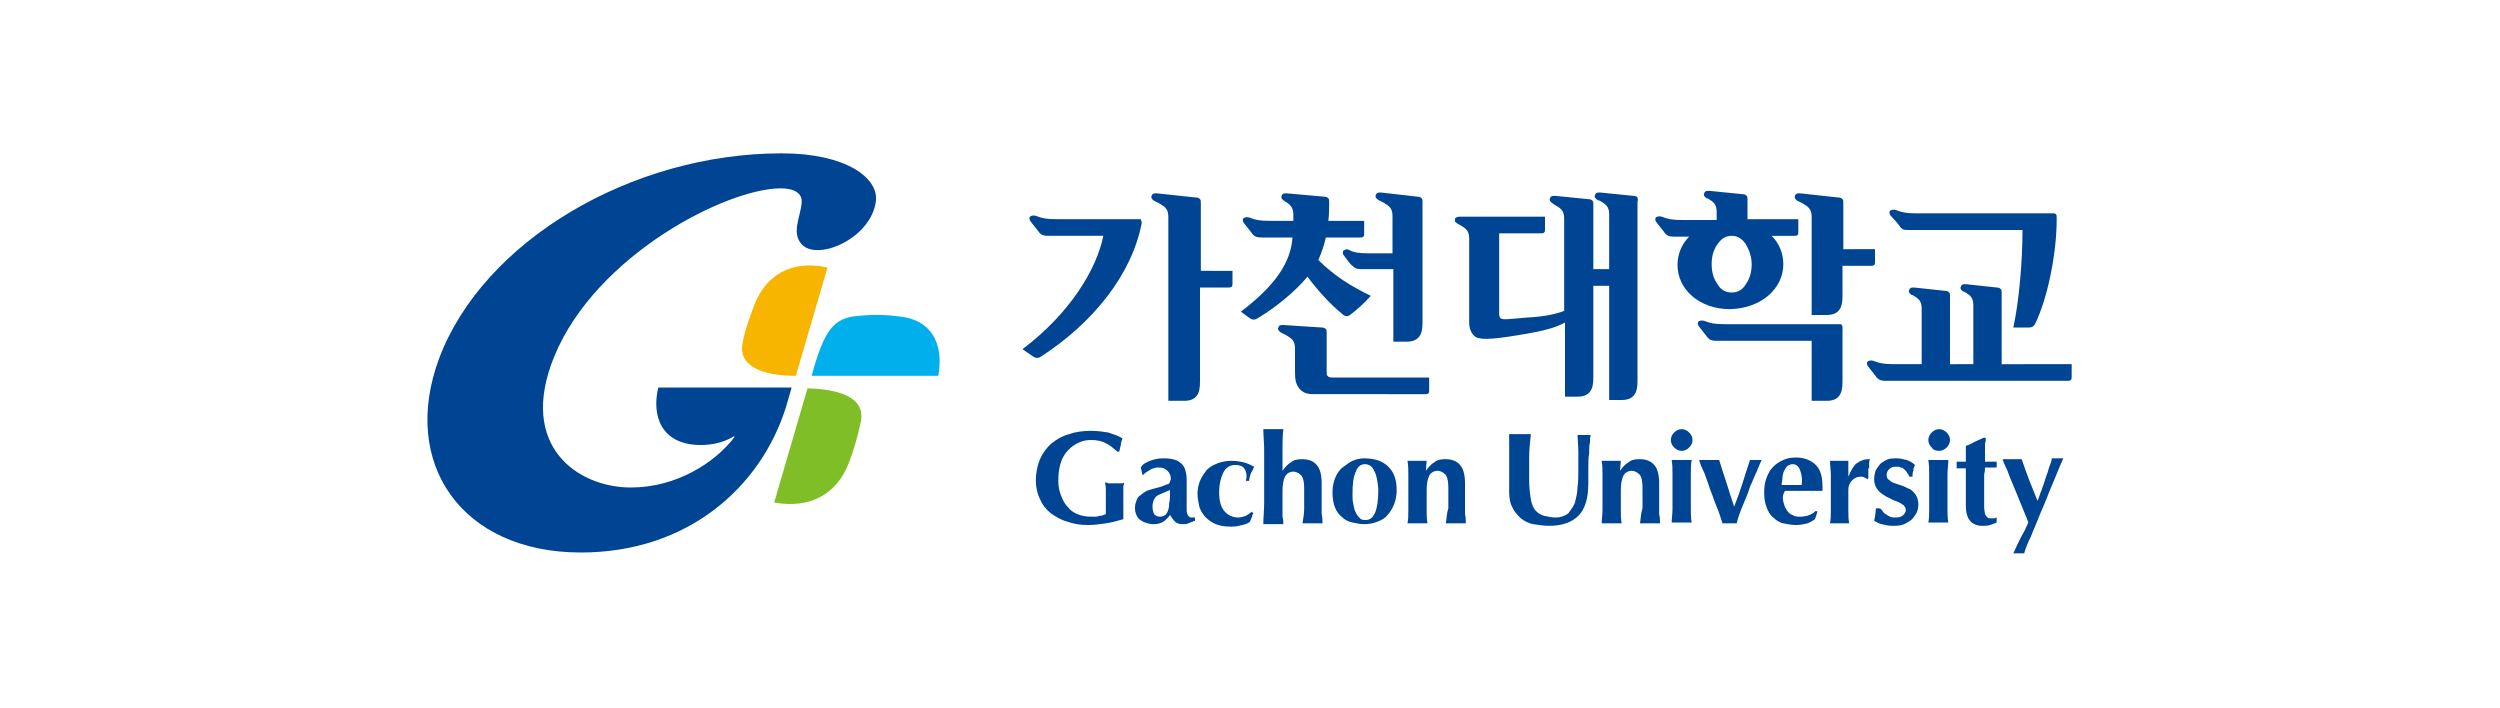
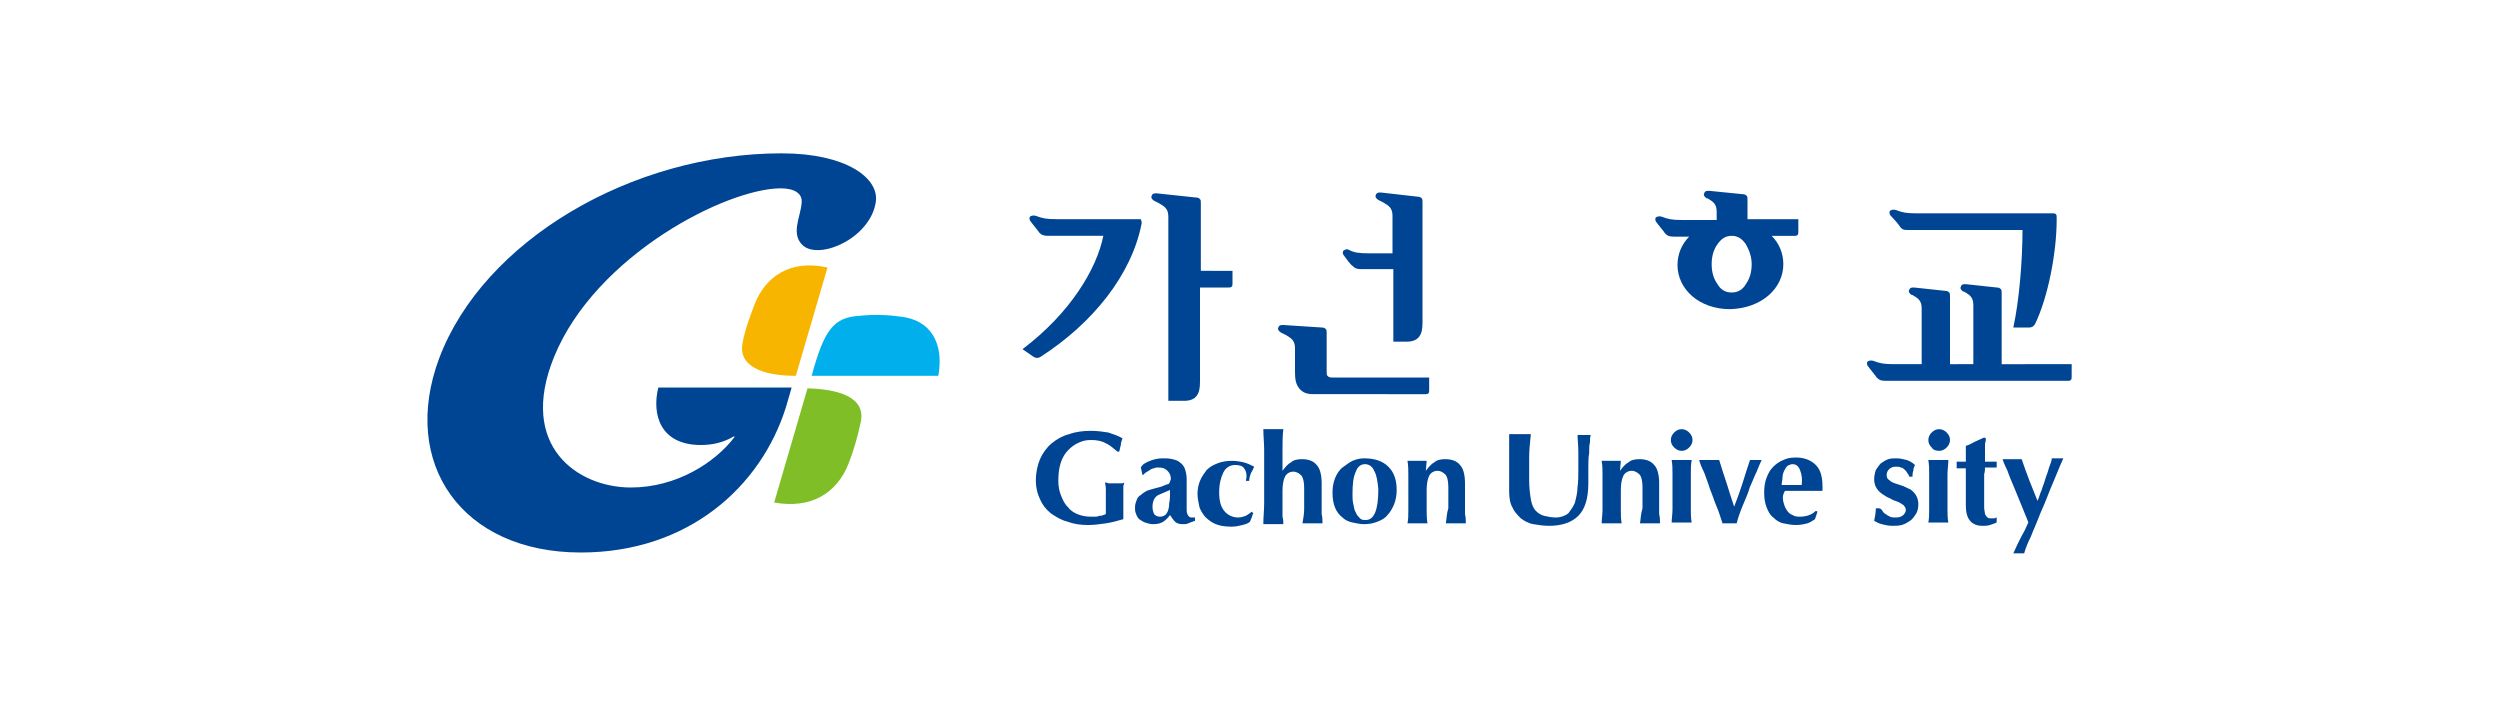
<svg xmlns="http://www.w3.org/2000/svg" version="1.1" id="레이어_1" x="0px" y="0px" width="300px" height="85px" viewBox="0 0 300 85" style="enable-background:new 0 0 300 85;" xml:space="preserve">
  <style type="text/css">
	.st0{fill:#004593;}
	.st1{fill:#7FBE26;}
	.st2{fill:#00AFEC;}
	.st3{fill:#F8B500;}
</style>
  <g>
    <g>
      <g>
        <g>
          <path class="st0" d="M144.1,32.6v-8.2c0-0.3,0-0.4-0.1-0.5c-0.1-0.1-0.2-0.2-0.5-0.2l-4.7-0.5c-0.3,0-0.5,0-0.6,0.3      c-0.1,0.2,0,0.4,0.3,0.6l0.6,0.3c0.7,0.4,1.1,0.7,1.1,1.6v22.1h1.9c0.7,0,1.2-0.2,1.5-0.6c0.3-0.4,0.4-0.9,0.4-1.7V34.5h3.4      c0.2,0,0.3,0,0.4-0.1c0.1-0.1,0.1-0.2,0.1-0.4v-1.5H144.1z" />
          <path class="st0" d="M136.7,26.3h-9.9c-1.3,0-1.7-0.1-2.5-0.4c-0.3-0.1-0.6,0-0.7,0.1c-0.1,0.1-0.1,0.4,0.1,0.6      c0.2,0.3,0.9,1.1,1,1.3c0.3,0.3,0.5,0.4,1.1,0.4h6.6c-0.8,4-4,9.3-9.7,13.6l1.3,0.9c0.3,0.2,0.6,0.2,0.9,0      c6.2-4,10.9-9.8,12.1-16c0-0.2,0-0.3-0.1-0.4C137,26.3,136.9,26.3,136.7,26.3z" />
        </g>
        <g>
-           <path class="st0" d="M221.2,29.9v-5.5c0-0.3,0-0.4-0.1-0.5c-0.1-0.1-0.2-0.2-0.5-0.2l-4.6-0.5c-0.3,0-0.5,0-0.6,0.3      c-0.1,0.2,0,0.4,0.3,0.6l0.6,0.3c0.7,0.4,1.1,0.7,1.1,1.6v11.8h1.8c0.7,0,1.2-0.2,1.5-0.6c0.3-0.4,0.4-0.9,0.4-1.7v-3.6h3.4      c0.2,0,0.3,0,0.4-0.1c0.1-0.1,0.1-0.2,0.1-0.4v-1.5H221.2z" />
-           <path class="st0" d="M220.7,38.9H207c-1.3,0-1.7-0.1-2.5-0.4c-0.3-0.1-0.6,0-0.7,0.1c-0.1,0.1-0.1,0.4,0.1,0.6      c0.2,0.3,0.9,1.1,1,1.3c0.3,0.3,0.5,0.4,1.1,0.4h11.4v7.2h1.8c0.7,0,1.2-0.2,1.5-0.6c0.3-0.4,0.4-0.9,0.4-1.7v-6.4      c0-0.2,0-0.3-0.1-0.4C221,38.9,220.9,38.9,220.7,38.9z" />
          <path class="st0" d="M214,31.7c0-1.3-0.5-2.5-1.4-3.4h2.7c0.2,0,0.3,0,0.4-0.1c0.1-0.1,0.1-0.2,0.1-0.4v-1.5h-6.1V24      c0-0.3,0-0.4-0.1-0.5c-0.1-0.1-0.2-0.2-0.5-0.2l-4-0.4c-0.3,0-0.5,0-0.6,0.3c-0.1,0.2,0,0.4,0.3,0.6l0.1,0      c0.7,0.4,1.1,0.7,1.1,1.6v1h-4.1c-1.3,0-1.7-0.1-2.5-0.4c-0.3-0.1-0.6,0-0.7,0.1c-0.1,0.1-0.1,0.4,0.1,0.6      c0.2,0.3,0.9,1.1,1,1.3c0.3,0.3,0.5,0.4,1.1,0.4h1.8c-0.9,0.9-1.4,2.1-1.4,3.4c0,2.9,2.6,5.3,6.3,5.3      C211.4,37,214,34.6,214,31.7z M206.1,34.1c-0.5-0.7-0.7-1.5-0.7-2.4c0-0.9,0.2-1.7,0.7-2.4c0.5-0.7,1-1,1.7-1      c0.7,0,1.2,0.3,1.7,1c0.4,0.7,0.7,1.5,0.7,2.4c0,0.9-0.2,1.7-0.7,2.4c-0.4,0.7-1,1-1.7,1C207.1,35.1,206.5,34.8,206.1,34.1z" />
        </g>
        <g>
          <path class="st0" d="M240.2,43.8v-8.6c0-0.3,0-0.4-0.1-0.5c-0.1-0.1-0.2-0.2-0.5-0.2l-3.7-0.4c-0.3,0-0.5,0-0.6,0.3      c-0.1,0.2,0,0.4,0.3,0.6l0.1,0c0.7,0.4,1.1,0.7,1.1,1.6v7.1H234v-8.1c0-0.3,0-0.4-0.1-0.5c-0.1-0.1-0.2-0.2-0.5-0.2l-3.7-0.4      c-0.3,0-0.5,0-0.6,0.3c-0.1,0.2,0,0.4,0.3,0.6l0.1,0c0.7,0.4,1.1,0.7,1.1,1.6v6.7h-3.3c-1.3,0-1.7-0.1-2.5-0.4      c-0.3-0.1-0.6,0-0.7,0.1c-0.1,0.1-0.1,0.4,0.1,0.6c0.2,0.3,0.9,1.1,1,1.3c0.3,0.3,0.5,0.4,1.1,0.4h21.8c0.2,0,0.3,0,0.4-0.1      c0.1-0.1,0.1-0.2,0.1-0.4v-1.5H240.2z" />
          <path class="st0" d="M228,27.2c0.3,0.4,0.5,0.4,1.1,0.4h13.6c0,3.7-0.4,8.5-1.1,11.7h1.9c0.3,0,0.5-0.1,0.7-0.4      c1.6-3.3,2.6-8.7,2.6-12.5v-0.3c0-0.2,0-0.3-0.1-0.4c-0.1-0.1-0.2-0.1-0.4-0.1H230c-1.3,0-1.7-0.1-2.5-0.4      c-0.3-0.1-0.6,0-0.7,0.1c-0.1,0.1-0.1,0.4,0.1,0.6C227.2,26.2,227.9,27,228,27.2z" />
        </g>
-         <path class="st0" d="M196.5,23.7c-0.1-0.1-0.2-0.2-0.5-0.2l-4-0.4c-0.3,0-0.5,0-0.6,0.3c-0.1,0.2,0,0.4,0.3,0.6l0.3,0.1     c0.7,0.4,1.1,0.7,1.1,1.6v6.6h-1.9v-7.7c0-0.3,0-0.4-0.1-0.5c-0.1-0.1-0.2-0.2-0.5-0.2l-4-0.4c-0.3,0-0.5,0-0.6,0.3     c-0.1,0.2,0,0.4,0.3,0.6l0.3,0.2c0.7,0.4,1.1,0.7,1.1,1.6v11.1c-1,0.4-2.4,0.7-4.4,0.8c-2.3,0.2-3,0.3-3.2,0.1     c-0.2-0.1-0.2-0.4-0.2-0.6V28h5c0.2,0,0.3,0,0.4-0.1c0.1-0.1,0.1-0.2,0.1-0.4v-1.5h-10.2c-0.3,0-0.6,0.1-0.6,0.3     c-0.1,0.3,0.1,0.4,0.4,0.6l0.2,0.1c0.7,0.4,1.1,0.7,1.1,1.6v10c0,0.6,0.1,1.2,0.6,1.7c0.5,0.5,1.8,0.5,5.4-0.1     c3.1-0.5,4.4-0.9,5.5-1.5v8.9h1.5c0.7,0,1.2-0.2,1.5-0.6c0.3-0.4,0.4-0.9,0.4-1.7V34.3h1.9v13.7h1.5c0.7,0,1.2-0.2,1.5-0.6     c0.3-0.4,0.4-0.9,0.4-1.7V24.2C196.6,24,196.5,23.8,196.5,23.7z" />
        <g>
          <path class="st0" d="M164.3,30.4c-1.3,0-1.8-0.1-2.4-0.4c-0.3-0.2-0.6,0-0.7,0.1c-0.1,0.1-0.1,0.4,0.1,0.6      c0.2,0.3,0.8,1.1,1,1.2c0.3,0.3,0.5,0.4,1.1,0.4h3.8v8.7h1.6c0.7,0,1.2-0.2,1.5-0.6c0.3-0.4,0.4-0.9,0.4-1.7V24.3      c0-0.3,0-0.4-0.1-0.5c-0.1-0.1-0.2-0.2-0.5-0.2l-4.4-0.5c-0.3,0-0.5,0-0.6,0.3c-0.1,0.2,0,0.4,0.3,0.6l0.6,0.3      c0.7,0.4,1.1,0.7,1.1,1.6v4.5H164.3z" />
          <path class="st0" d="M159.8,45.3c-0.3,0-0.4-0.1-0.5-0.2c-0.1-0.1-0.1-0.2-0.1-0.5V40c0-0.3,0-0.4-0.1-0.5      c-0.1-0.1-0.2-0.2-0.5-0.2L154,39c-0.3,0-0.5,0-0.6,0.3c-0.1,0.2,0,0.4,0.3,0.6l0.6,0.3c0.7,0.4,1.1,0.7,1.1,1.6v2.9      c0,0.8,0.1,1.4,0.5,1.9c0.4,0.5,0.9,0.7,1.7,0.7H171c0.2,0,0.3,0,0.4-0.1c0.1-0.1,0.1-0.2,0.1-0.4v-1.5H159.8z" />
-           <path class="st0" d="M156.9,33.2c1.1,1.5,2.7,3.3,4.2,4.5c0.3,0.3,0.6,0.3,0.9,0.1c0.8-0.6,1.7-1.4,2.5-2.3      c-2.3-1.1-4.4-2.4-6.3-4.3c0.4-0.9,0.7-1.8,0.9-2.7h4.1c0.2,0,0.3,0,0.4-0.1c0.1-0.1,0.1-0.2,0.1-0.4v-1.5h-4.3      c0.1-0.7,0.1-1.6,0.1-2.2c0-0.3,0-0.4-0.1-0.5c-0.1-0.1-0.2-0.2-0.5-0.2l-4.5-0.4c-0.3,0-0.5,0-0.6,0.3c-0.1,0.2,0,0.4,0.3,0.6      c0.7,0.4,1.1,0.8,1.1,1.6c0,0.4,0,0.7,0,0.8h-2.8c-1.3,0-1.7-0.1-2.5-0.4c-0.3-0.1-0.6,0-0.7,0.1c-0.1,0.1-0.1,0.4,0.1,0.6      c0.2,0.3,0.9,1.1,1,1.3c0.3,0.3,0.5,0.4,1.1,0.4h3.7c-0.2,3-2.1,5.8-6.2,8.9l1.1,0.8c0.3,0.2,0.6,0.2,0.9,0      C153.2,36.8,155.3,35.1,156.9,33.2z" />
        </g>
      </g>
      <g>
        <path class="st0" d="M132.7,53.2c-0.5-0.3-1.1-0.4-1.8-0.4c-0.5,0-1,0.1-1.4,0.3c-0.5,0.2-0.9,0.5-1.3,0.9     c-0.4,0.4-0.7,0.9-0.9,1.5c-0.2,0.6-0.3,1.3-0.3,2.2c0,0.6,0.1,1.2,0.3,1.7c0.2,0.5,0.4,1,0.8,1.4c0.3,0.4,0.7,0.7,1.2,0.9     c0.5,0.2,1,0.3,1.6,0.3c0.1,0,0.3,0,0.5,0c0.2,0,0.3,0,0.5-0.1c0.2,0,0.3,0,0.5-0.1c0.1,0,0.2-0.1,0.3-0.1c0-0.1,0-0.3,0-0.5     c0-0.2,0-0.4,0-0.6c0-0.9,0-1.5,0-1.9c0-0.4-0.1-0.7-0.1-0.8c0.1,0,0.2,0,0.4,0.1c0.2,0,0.4,0,0.7,0c0.4,0,0.7,0,0.8,0     c0.2,0,0.3,0,0.4-0.1c0,0.1,0,0.2-0.1,0.4c0,0.2,0,0.4,0,0.7c0,0.2,0,0.5,0,0.8c0,0.3,0,0.5,0,0.8v0.5c0,0.3,0,0.5,0,0.7     c0,0.2,0,0.4,0,0.5c-0.7,0.2-1.4,0.4-2.1,0.5c-0.7,0.1-1.4,0.2-2.1,0.2c-0.9,0-1.7-0.1-2.5-0.4c-0.8-0.2-1.4-0.6-2-1     c-0.6-0.5-1-1-1.3-1.7c-0.3-0.6-0.5-1.4-0.5-2.2c0-1,0.2-1.9,0.5-2.6c0.3-0.7,0.8-1.4,1.4-1.9c0.6-0.5,1.3-0.9,2.1-1.1     c0.8-0.3,1.7-0.4,2.6-0.4c0.8,0,1.5,0.1,2.1,0.2c0.6,0.2,1.2,0.4,1.7,0.7c-0.1,0.3-0.2,0.5-0.2,0.8c-0.1,0.3-0.1,0.5-0.2,0.8     h-0.2C133.6,53.8,133.2,53.4,132.7,53.2z" />
        <path class="st0" d="M138,55.3c0.5-0.2,1-0.3,1.5-0.3c0.4,0,0.8,0,1.2,0.1c0.4,0.1,0.7,0.2,0.9,0.4c0.3,0.2,0.5,0.5,0.6,0.8     c0.1,0.3,0.2,0.7,0.2,1.2c0,0.7,0,1.3,0,1.9c0,0.6,0,1.1,0,1.7c0,0.3,0,0.4,0.1,0.6c0,0.1,0.1,0.2,0.2,0.3     c0.1,0.1,0.2,0.1,0.3,0.1c0.1,0,0.3,0,0.4,0v0.4c-0.3,0.1-0.6,0.2-0.8,0.3c-0.2,0.1-0.4,0.1-0.7,0.1c-0.4,0-0.7-0.1-0.9-0.3     c-0.2-0.2-0.4-0.5-0.6-0.8c-0.2,0.3-0.5,0.6-0.8,0.8c-0.3,0.2-0.7,0.3-1.2,0.3c-0.4,0-0.7-0.1-1-0.2c-0.3-0.1-0.5-0.3-0.7-0.4     c-0.2-0.2-0.3-0.4-0.4-0.7c-0.1-0.2-0.1-0.5-0.1-0.7c0-0.4,0.1-0.6,0.2-0.9c0.1-0.3,0.3-0.5,0.5-0.6c0.2-0.2,0.4-0.3,0.7-0.5     c0.3-0.1,0.6-0.2,1-0.3c0.4-0.1,0.8-0.2,1-0.3c0.3-0.1,0.4-0.2,0.6-0.2c0.1-0.1,0.2-0.2,0.2-0.3c0-0.1,0.1-0.2,0.1-0.3     c0-0.4-0.1-0.7-0.4-1c-0.3-0.3-0.6-0.4-1.1-0.4c-0.2,0-0.4,0-0.5,0.1c-0.2,0-0.4,0.1-0.5,0.2c-0.2,0.1-0.3,0.2-0.5,0.3     c-0.1,0.1-0.3,0.2-0.3,0.3h-0.1l-0.2-0.9C137.1,55.7,137.5,55.5,138,55.3z M140.4,59.4c0-0.2,0-0.4,0-0.6     c-0.2,0.1-0.5,0.2-0.7,0.3c-0.2,0.1-0.5,0.2-0.7,0.3c-0.2,0.1-0.4,0.3-0.5,0.5c-0.1,0.2-0.2,0.5-0.2,0.9c0,0.4,0.1,0.7,0.2,0.9     c0.2,0.2,0.4,0.3,0.7,0.3c0.3,0,0.6-0.1,0.8-0.4c0.2-0.3,0.3-0.7,0.3-1.2C140.4,59.9,140.4,59.6,140.4,59.4z" />
        <path class="st0" d="M149.3,56.2c-0.2-0.3-0.6-0.4-1.1-0.4c-0.6,0-1.1,0.3-1.4,0.9c-0.3,0.6-0.5,1.4-0.5,2.4c0,1,0.2,1.7,0.6,2.2     c0.4,0.5,1,0.8,1.7,0.8c0.3,0,0.6-0.1,0.9-0.2c0.3-0.2,0.5-0.3,0.7-0.5l0.2,0.2c-0.1,0.1-0.1,0.3-0.2,0.5     c-0.1,0.2-0.1,0.3-0.2,0.5c-0.2,0.2-0.5,0.3-0.9,0.4c-0.4,0.1-0.8,0.2-1.3,0.2c-0.8,0-1.4-0.1-1.9-0.3c-0.5-0.2-0.9-0.5-1.3-0.9     c-0.3-0.4-0.6-0.8-0.7-1.3c-0.1-0.5-0.2-1-0.2-1.4c0-0.6,0.1-1.1,0.3-1.6c0.2-0.5,0.5-0.9,0.8-1.3c0.4-0.4,0.8-0.6,1.3-0.8     c0.5-0.2,1.1-0.3,1.7-0.3c0.6,0,1.1,0.1,1.5,0.2c0.4,0.1,0.8,0.3,1.2,0.5c-0.1,0.2-0.2,0.5-0.4,0.8c-0.1,0.3-0.2,0.6-0.2,0.9     h-0.4C149.7,56.9,149.5,56.5,149.3,56.2z" />
        <path class="st0" d="M156.3,62.8h2.4c0-0.4,0-0.7-0.1-1.1c0-0.4,0-0.8,0-1.1c0-0.4,0-0.8,0-1.2s0-0.9,0-1.4c0-1-0.2-1.8-0.6-2.2     c-0.4-0.5-1-0.7-1.8-0.7c-0.5,0-1,0.1-1.3,0.4c-0.4,0.2-0.7,0.6-1,1l0,0c0-1,0-1.6,0-2.5c0-0.8,0-1.7,0.1-2.5h-2.4     c0,0.8,0.1,1.7,0.1,2.5c0,0.8,0,1.7,0,2.7v1c0,1,0,1.9,0,2.7c0,0.8-0.1,1.6-0.1,2.5h2.4c0-0.3,0-0.5-0.1-0.9c0-0.3,0-0.7,0-1     c0-0.3,0-0.6,0-0.9c0-0.3,0-0.5,0-0.6v-0.6c0-0.7,0.1-1.3,0.3-1.7c0.2-0.4,0.6-0.6,1-0.6c0.4,0,0.7,0.2,1,0.5     c0.2,0.3,0.3,0.8,0.3,1.5c0,1,0,1.8,0,2.5C156.5,61.6,156.4,62.2,156.3,62.8z" />
        <path class="st0" d="M160.2,57.4c0.2-0.5,0.5-1,0.9-1.3c0.4-0.3,0.8-0.6,1.2-0.8c0.5-0.2,0.9-0.3,1.4-0.3c1.2,0,2.2,0.3,2.9,1     c0.7,0.7,1,1.6,1,2.8c0,0.6-0.1,1.2-0.3,1.7c-0.2,0.5-0.5,1-0.8,1.3c-0.3,0.4-0.7,0.6-1.2,0.8c-0.5,0.2-1,0.3-1.6,0.3     c-0.5,0-0.9-0.1-1.4-0.2c-0.5-0.1-0.9-0.3-1.2-0.6c-0.4-0.3-0.7-0.7-0.9-1.2c-0.2-0.5-0.3-1.1-0.3-1.8     C159.9,58.5,160,57.9,160.2,57.4z M164.9,56.5c-0.2-0.5-0.6-0.8-1.1-0.8c-0.5,0-0.9,0.3-1.1,0.9c-0.3,0.6-0.4,1.5-0.4,2.7     c0,0.4,0,0.8,0.1,1.2c0.1,0.4,0.1,0.7,0.3,1c0.1,0.3,0.3,0.5,0.5,0.7c0.2,0.2,0.4,0.2,0.7,0.2c1,0,1.5-1.2,1.5-3.7     C165.3,57.7,165.2,57,164.9,56.5z" />
        <path class="st0" d="M173.5,62.8h2.4c0-0.4,0-0.7-0.1-1.1c0-0.4,0-0.8,0-1.1c0-0.4,0-0.8,0-1.2s0-0.9,0-1.4c0-1-0.2-1.8-0.6-2.2     c-0.4-0.5-1-0.7-1.8-0.7c-0.5,0-1,0.1-1.3,0.4c-0.4,0.2-0.7,0.6-1,1h0l0.1-1.2h-2.3c0.1,0.6,0.1,1.1,0.1,1.7c0,0.6,0,1.2,0,1.8     v0.6c0,0.6,0,1.2,0,1.8c0,0.6,0,1.1-0.1,1.6h2.4c-0.1-0.5-0.1-1.1-0.1-1.6c0-0.6,0-1.2,0-1.8v-0.6c0-0.7,0.1-1.3,0.3-1.7     c0.2-0.4,0.6-0.6,1-0.6c0.4,0,0.7,0.2,1,0.5c0.2,0.3,0.3,0.8,0.3,1.5c0,1,0,1.8,0,2.5C173.6,61.6,173.6,62.2,173.5,62.8z" />
        <path class="st0" d="M189.3,52c0,0.7,0.1,1.4,0.1,2.2c0,0.7,0,1.4,0,2.2c0,0.7,0,1.4-0.1,2.1c0,0.7-0.2,1.3-0.3,1.8     c-0.2,0.5-0.5,0.9-0.8,1.3c-0.4,0.3-0.9,0.5-1.5,0.5c-0.5,0-1-0.1-1.4-0.2c-0.4-0.1-0.7-0.3-1-0.6c-0.3-0.3-0.5-0.8-0.6-1.4     c-0.1-0.6-0.2-1.4-0.2-2.3c0-0.9,0-1.8,0-2.7c0-0.9,0.1-1.8,0.2-2.8h-2.6c0,0.3,0,0.7,0,1.2c0,0.5,0,1.2,0,2.1c0,0.3,0,0.6,0,0.8     c0,0.3,0,0.5,0,0.8c0,0.3,0,0.6,0,0.9c0,0.3,0,0.7,0,1.1c0,0.7,0.1,1.4,0.4,1.9c0.2,0.5,0.6,0.9,1,1.3c0.4,0.3,0.9,0.6,1.5,0.7     c0.6,0.1,1.2,0.2,1.9,0.2c1.5,0,2.7-0.4,3.5-1.2c0.8-0.8,1.2-2.1,1.2-3.9c0-0.7,0-1.3,0-1.9c0-0.6,0-1.2,0.1-1.7     c0-0.5,0-1,0.1-1.3c0-0.4,0-0.7,0.1-0.9H189.3z" />
        <path class="st0" d="M196.8,62.8h2.4c0-0.4,0-0.7-0.1-1.1c0-0.4,0-0.8,0-1.1c0-0.4,0-0.8,0-1.2c0-0.4,0-0.9,0-1.4     c0-1-0.2-1.8-0.6-2.2c-0.4-0.5-1-0.7-1.8-0.7c-0.5,0-1,0.1-1.3,0.4c-0.4,0.2-0.7,0.6-1,1h0l0.1-1.2h-2.3c0.1,0.6,0.1,1.1,0.1,1.7     c0,0.6,0,1.2,0,1.8v0.6c0,0.6,0,1.2,0,1.8c0,0.6-0.1,1.1-0.1,1.6h2.4c-0.1-0.5-0.1-1.1-0.1-1.6c0-0.6,0-1.2,0-1.8v-0.6     c0-0.7,0.1-1.3,0.3-1.7c0.2-0.4,0.6-0.6,1-0.6c0.4,0,0.7,0.2,1,0.5c0.2,0.3,0.3,0.8,0.3,1.5c0,1,0,1.8,0,2.5     C196.9,61.6,196.9,62.2,196.8,62.8z" />
        <g>
          <path class="st0" d="M202.9,59.3v-0.6c0-0.6,0-1.2,0-1.8c0-0.6,0-1.1,0.1-1.7h-2.4c0.1,0.6,0.1,1.1,0.1,1.7c0,0.6,0,1.2,0,1.8      v0.6c0,0.6,0,1.2,0,1.8c0,0.6-0.1,1.1-0.1,1.6h2.4c-0.1-0.5-0.1-1.1-0.1-1.6C202.9,60.6,202.9,60,202.9,59.3z" />
          <path class="st0" d="M201.8,54.1c0.3,0,0.6-0.1,0.9-0.4c0.2-0.2,0.4-0.5,0.4-0.9c0-0.3-0.1-0.6-0.4-0.9      c-0.2-0.2-0.5-0.4-0.9-0.4c-0.3,0-0.6,0.1-0.9,0.4c-0.2,0.2-0.4,0.5-0.4,0.9c0,0.3,0.1,0.6,0.4,0.9      C201.2,54,201.5,54.1,201.8,54.1z" />
        </g>
        <path class="st0" d="M210,55.2c-0.3,0.9-0.6,1.8-0.9,2.8c-0.3,0.9-0.6,1.8-1,2.8h0c-0.3-0.9-0.6-1.8-0.9-2.8     c-0.3-0.9-0.6-1.8-0.9-2.8h-2.4c0.1,0.4,0.3,0.9,0.6,1.5c0.2,0.6,0.5,1.3,0.7,2c0.3,0.7,0.5,1.4,0.8,2.1c0.3,0.7,0.5,1.4,0.7,2     h1.7c0.2-0.8,0.5-1.6,0.8-2.3c0.3-0.7,0.6-1.4,0.8-2.1c0.3-0.6,0.5-1.2,0.8-1.8c0.2-0.5,0.4-1,0.6-1.4H210z" />
        <path class="st0" d="M214,60.2c0.1,0.4,0.2,0.7,0.4,1c0.2,0.3,0.4,0.5,0.7,0.6c0.3,0.2,0.6,0.2,0.9,0.2c0.7,0,1.4-0.2,1.9-0.7     l0.2,0.1l-0.3,0.9c-0.3,0.2-0.6,0.4-0.9,0.5c-0.4,0.1-0.8,0.2-1.4,0.2c-0.5,0-1-0.1-1.5-0.2c-0.5-0.1-0.9-0.4-1.2-0.7     c-0.4-0.3-0.6-0.7-0.8-1.2c-0.2-0.5-0.3-1.1-0.3-1.8c0-0.7,0.1-1.3,0.3-1.8c0.2-0.5,0.4-0.9,0.8-1.3c0.3-0.3,0.7-0.6,1.2-0.8     c0.4-0.2,0.9-0.3,1.5-0.3c1,0,1.8,0.3,2.4,0.9c0.6,0.6,0.8,1.5,0.8,2.6v0.3c0,0.1,0,0.2,0,0.2h-4.5     C213.9,59.4,213.9,59.8,214,60.2z M216,56.4c-0.2-0.5-0.5-0.7-0.9-0.7c-0.2,0-0.4,0.1-0.6,0.2c-0.2,0.2-0.3,0.4-0.4,0.6     c-0.1,0.2-0.2,0.5-0.2,0.8c0,0.3-0.1,0.6-0.1,0.9h2.4C216.3,57.5,216.2,56.9,216,56.4z" />
-         <path class="st0" d="M224.3,56.2c0-0.2,0-0.5,0-0.6c0-0.2,0-0.3,0.1-0.5c0,0-0.1,0-0.1,0c0,0-0.1,0-0.1,0c-0.5,0-1,0.2-1.4,0.5     c-0.4,0.3-0.7,0.9-1,1.6l0,0l0-1.9h-2.2c0,0.6,0.1,1.1,0.1,1.7c0,0.6,0,1.2,0,1.8v0.6c0,0.6,0,1.2,0,1.8c0,0.6,0,1.1-0.1,1.6h2.3     c-0.1-0.5-0.1-1.1-0.1-1.6c0-0.6,0-1.2,0-1.8v-0.6c0-0.4,0.1-0.8,0.4-1.1c0.3-0.3,0.6-0.5,1.1-0.5c0.2,0,0.3,0,0.4,0.1     c0.1,0,0.2,0.1,0.4,0.2l0.1-0.1c0-0.1,0-0.2,0-0.3c0-0.1,0-0.2,0-0.3V56.2z" />
        <path class="st0" d="M225.9,61.3c0.1,0.2,0.2,0.3,0.4,0.4c0.1,0.1,0.3,0.2,0.5,0.3c0.2,0.1,0.4,0.1,0.7,0.1     c0.4,0,0.7-0.1,0.9-0.3c0.2-0.2,0.3-0.4,0.3-0.6c0-0.2-0.1-0.4-0.3-0.6c-0.2-0.1-0.4-0.3-0.7-0.4c-0.3-0.1-0.6-0.2-0.9-0.4     c-0.3-0.1-0.6-0.3-0.9-0.5c-0.3-0.2-0.5-0.4-0.7-0.7c-0.2-0.3-0.3-0.7-0.3-1.1c0-0.4,0.1-0.8,0.2-1.1c0.2-0.3,0.4-0.6,0.6-0.8     c0.3-0.2,0.6-0.4,0.9-0.5c0.3-0.1,0.7-0.1,1-0.1c0.4,0,0.8,0.1,1.2,0.2c0.3,0.1,0.7,0.3,1,0.6c-0.1,0.2-0.2,0.4-0.2,0.7     c-0.1,0.2-0.1,0.5-0.1,0.7h-0.4c0-0.1-0.1-0.3-0.2-0.4c-0.1-0.2-0.2-0.3-0.3-0.4c-0.1-0.1-0.3-0.3-0.5-0.3     c-0.2-0.1-0.4-0.1-0.6-0.1c-0.3,0-0.6,0.1-0.8,0.3c-0.2,0.2-0.3,0.4-0.3,0.7c0,0.3,0.1,0.5,0.3,0.6c0.2,0.2,0.4,0.3,0.7,0.4     c0.3,0.1,0.6,0.2,0.9,0.3c0.3,0.1,0.6,0.3,0.9,0.4c0.3,0.2,0.5,0.4,0.7,0.7c0.2,0.3,0.3,0.7,0.3,1.1c0,0.5-0.1,0.9-0.3,1.2     c-0.2,0.3-0.4,0.6-0.7,0.8c-0.3,0.2-0.6,0.4-1,0.5c-0.4,0.1-0.7,0.1-1.1,0.1c-0.5,0-0.9-0.1-1.3-0.2c-0.4-0.1-0.7-0.3-0.9-0.4     c0.1-0.5,0.2-1,0.2-1.5h0.4C225.7,61,225.8,61.2,225.9,61.3z" />
        <g>
          <path class="st0" d="M232.7,54.1c0.3,0,0.6-0.1,0.9-0.4c0.2-0.2,0.4-0.5,0.4-0.9c0-0.3-0.1-0.6-0.4-0.9      c-0.2-0.2-0.5-0.4-0.9-0.4c-0.3,0-0.6,0.1-0.9,0.4c-0.2,0.2-0.4,0.5-0.4,0.9c0,0.3,0.1,0.6,0.4,0.9      C232,54,232.3,54.1,232.7,54.1z" />
          <path class="st0" d="M233.7,59.3v-0.6c0-0.6,0-1.2,0-1.8c0-0.6,0.1-1.1,0.1-1.7h-2.4c0.1,0.6,0.1,1.1,0.1,1.7c0,0.6,0,1.2,0,1.8      v0.6c0,0.6,0,1.2,0,1.8c0,0.6,0,1.1-0.1,1.6h2.4c-0.1-0.5-0.1-1.1-0.1-1.6C233.7,60.6,233.7,60,233.7,59.3z" />
        </g>
        <path class="st0" d="M239.6,55.7c0,0.1,0,0.3,0,0.4l-1.4,0c0,0.2,0,0.5-0.1,0.8c0,0.3,0,0.6,0,1c0,0.3,0,0.6,0,0.9     c0,0.3,0,0.6,0,0.8c0,0.5,0,1,0,1.3c0,0.3,0.1,0.6,0.1,0.8c0.1,0.2,0.2,0.3,0.3,0.4c0.1,0.1,0.3,0.1,0.4,0.1c0.2,0,0.3,0,0.4,0     c0.1,0,0.2-0.1,0.3-0.1v0.6c-0.2,0.1-0.5,0.2-0.8,0.3c-0.3,0.1-0.6,0.1-0.9,0.1c-1.3,0-2-0.8-2-2.4c0-0.3,0-0.6,0-1     c0-0.4,0-0.8,0-1.2c0-0.4,0-0.8,0-1.2c0-0.4,0-0.8,0-1.1l-1.1,0c0-0.1,0-0.3,0-0.4c0-0.1,0-0.3,0-0.4l1.1,0c0-0.3,0-0.6,0-0.9     c0-0.3,0-0.6,0-1c0.4-0.1,0.7-0.3,1.1-0.5c0.4-0.2,0.7-0.3,1.1-0.5l0.2,0.1c0,0.2,0,0.4-0.1,0.6c0,0.2,0,0.5,0,0.7     c0,0.2,0,0.5,0,0.8c0,0.3,0,0.5,0,0.7l1.4,0C239.6,55.4,239.6,55.6,239.6,55.7z" />
        <path class="st0" d="M246.2,55.2c-0.1,0.4-0.3,0.8-0.4,1.2c-0.1,0.4-0.3,0.8-0.4,1.2s-0.3,0.8-0.4,1.2c-0.2,0.4-0.3,0.9-0.5,1.3     c-0.3-0.8-0.7-1.7-1-2.5c-0.3-0.8-0.6-1.6-0.9-2.5h-2.3c0.1,0.3,0.3,0.8,0.6,1.4c0.2,0.6,0.5,1.3,0.8,2c0.3,0.7,0.6,1.5,0.9,2.2     c0.3,0.8,0.6,1.4,0.8,2c-0.3,0.7-0.5,1.1-0.9,1.8c-0.3,0.6-0.6,1.2-0.9,1.9h1.3c0.2-0.7,0.4-1.2,0.8-2c0.3-0.8,0.6-1.4,0.9-2.2     c0.3-0.8,0.7-1.6,1-2.4c0.3-0.8,0.6-1.5,0.9-2.2c0.3-0.7,0.5-1.2,0.7-1.7c0.2-0.4,0.3-0.7,0.4-0.9H246.2z" />
      </g>
    </g>
    <g>
      <path class="st0" d="M75.7,58.5c-6.3,0-13.6-4.9-9.2-15.7c5-12.2,20.7-20.2,27.2-20.2c1.6,0,2.6,0.6,2.5,1.7    c-0.1,1.7-1.4,3.8,0.2,5.2c2.1,1.7,8.1-1,8.7-5.3c0.4-2.8-3.5-5.8-11.3-5.8c-18,0-35.8,10.5-41.1,24.6c-4.7,12.6,2.7,23.3,17,23.3    c12.9,0,21.6-7.9,24.6-17.4l0.7-2.4H79c-0.8,3.2,0.2,6.9,5.1,6.9c1.4,0,2.7-0.3,3.9-1c0.1-0.1,0.2,0,0.1,0.1    C85.8,55.5,81.2,58.5,75.7,58.5z" />
      <path class="st1" d="M92.9,60.3c4.4,0.8,7.5-1.1,8.9-4.6c0.6-1.5,1.1-3.2,1.5-5.1c0.6-3-2.8-3.9-6.4-4L92.9,60.3z" />
      <path class="st2" d="M112.6,45.1c0.7-3.9-0.9-6.7-4.5-7.1c-1.5-0.2-3-0.3-5-0.1c-3.1,0.2-4.2,1.7-5.7,7.2H112.6z" />
      <g>
        <path class="st3" d="M90.6,36.4c-0.5,1.3-1.2,3.1-1.5,4.8c-0.5,2.7,2.3,3.9,6.4,3.9l3.8-13C94.8,31.1,91.9,33.2,90.6,36.4z" />
      </g>
    </g>
  </g>
</svg>